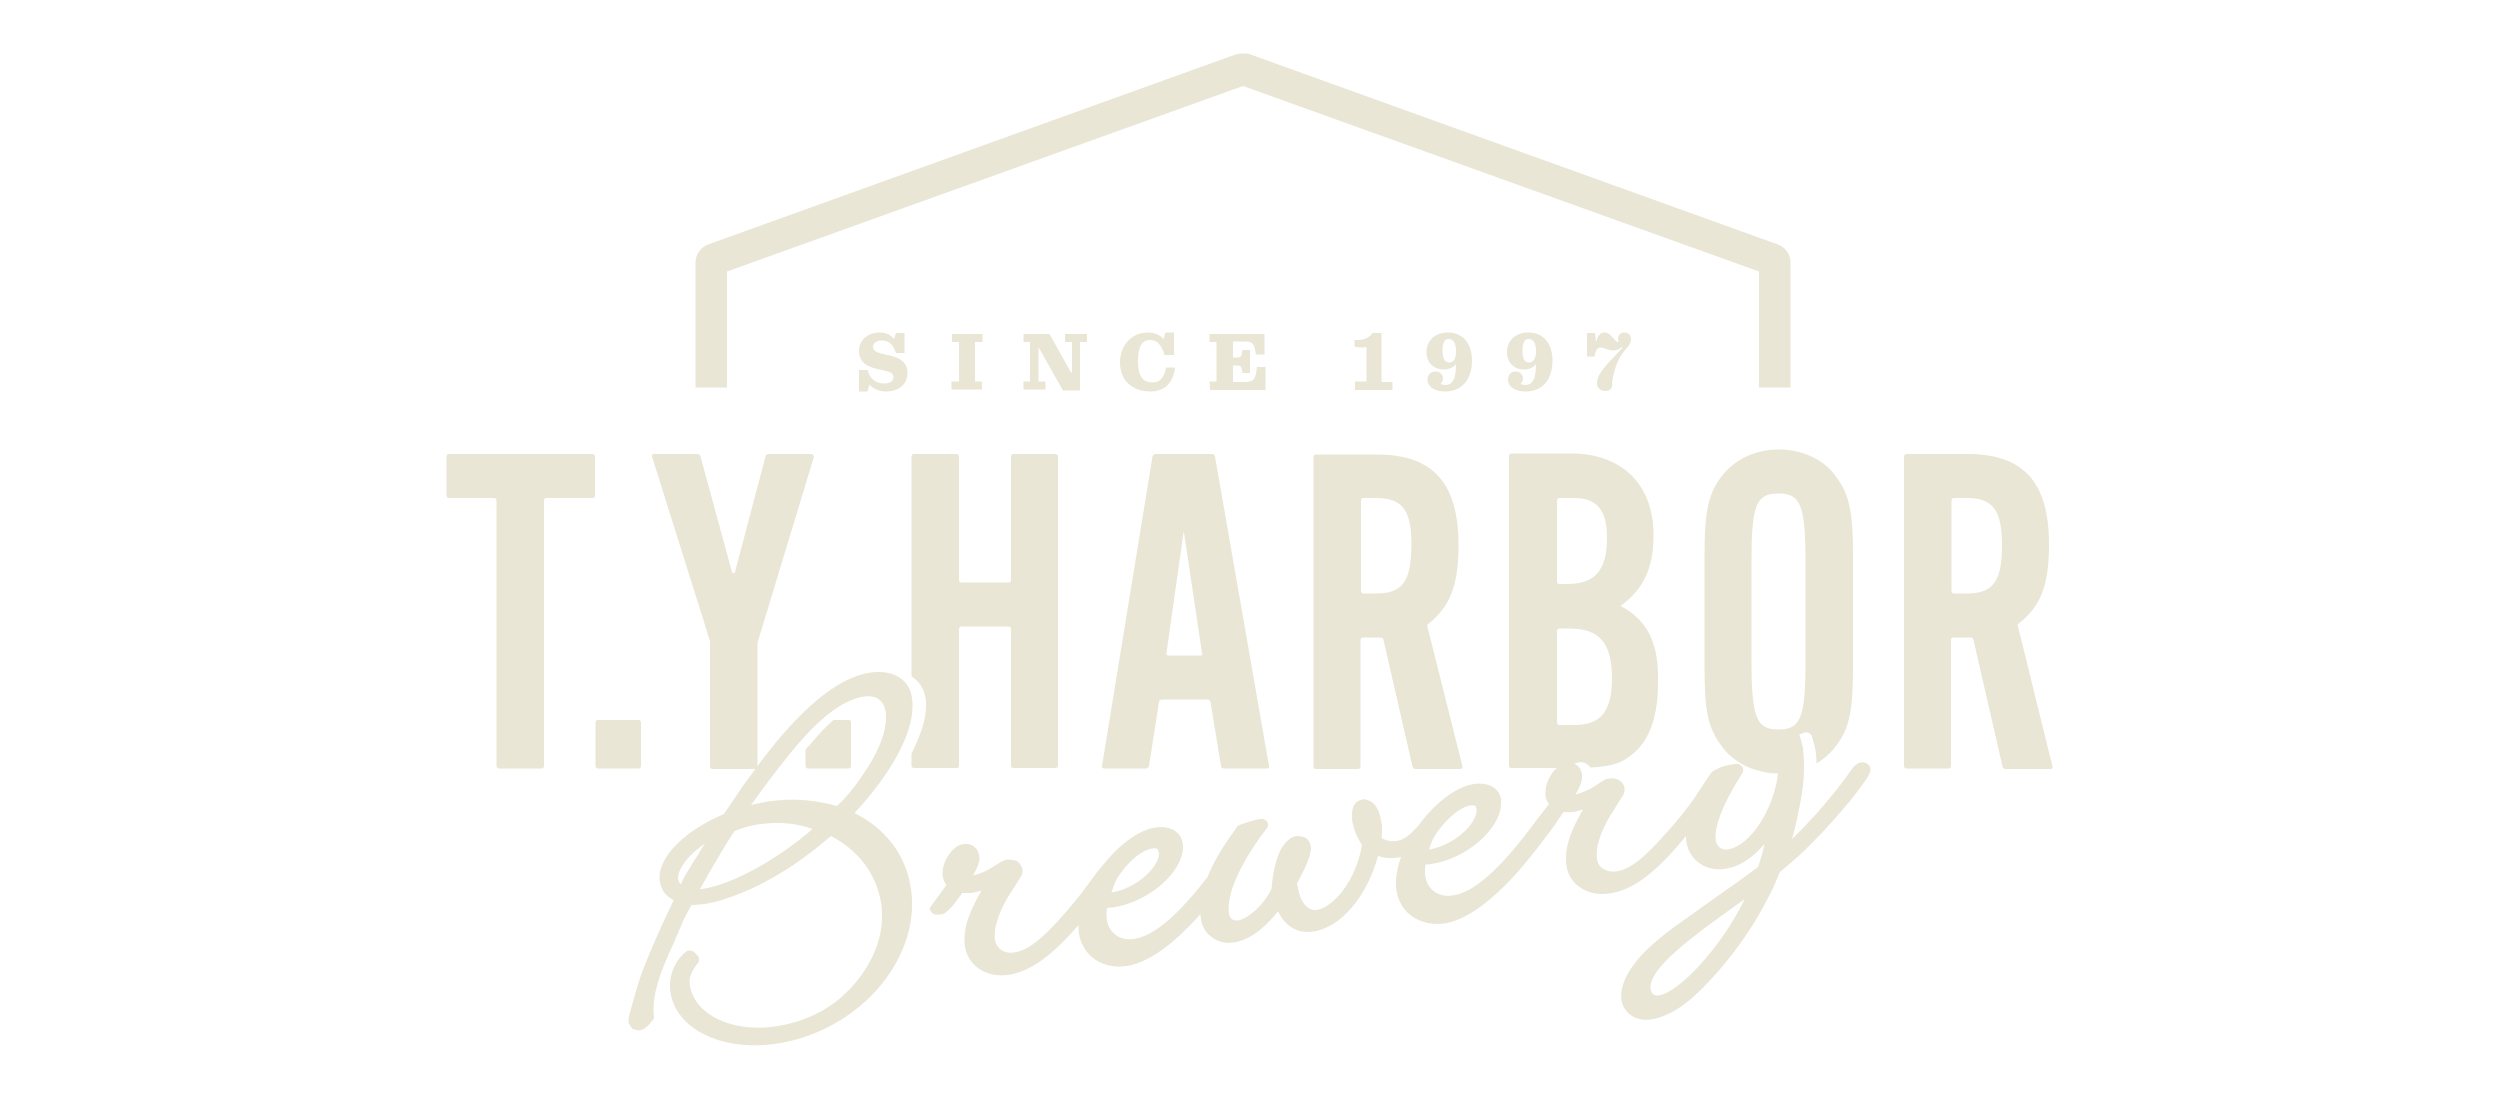
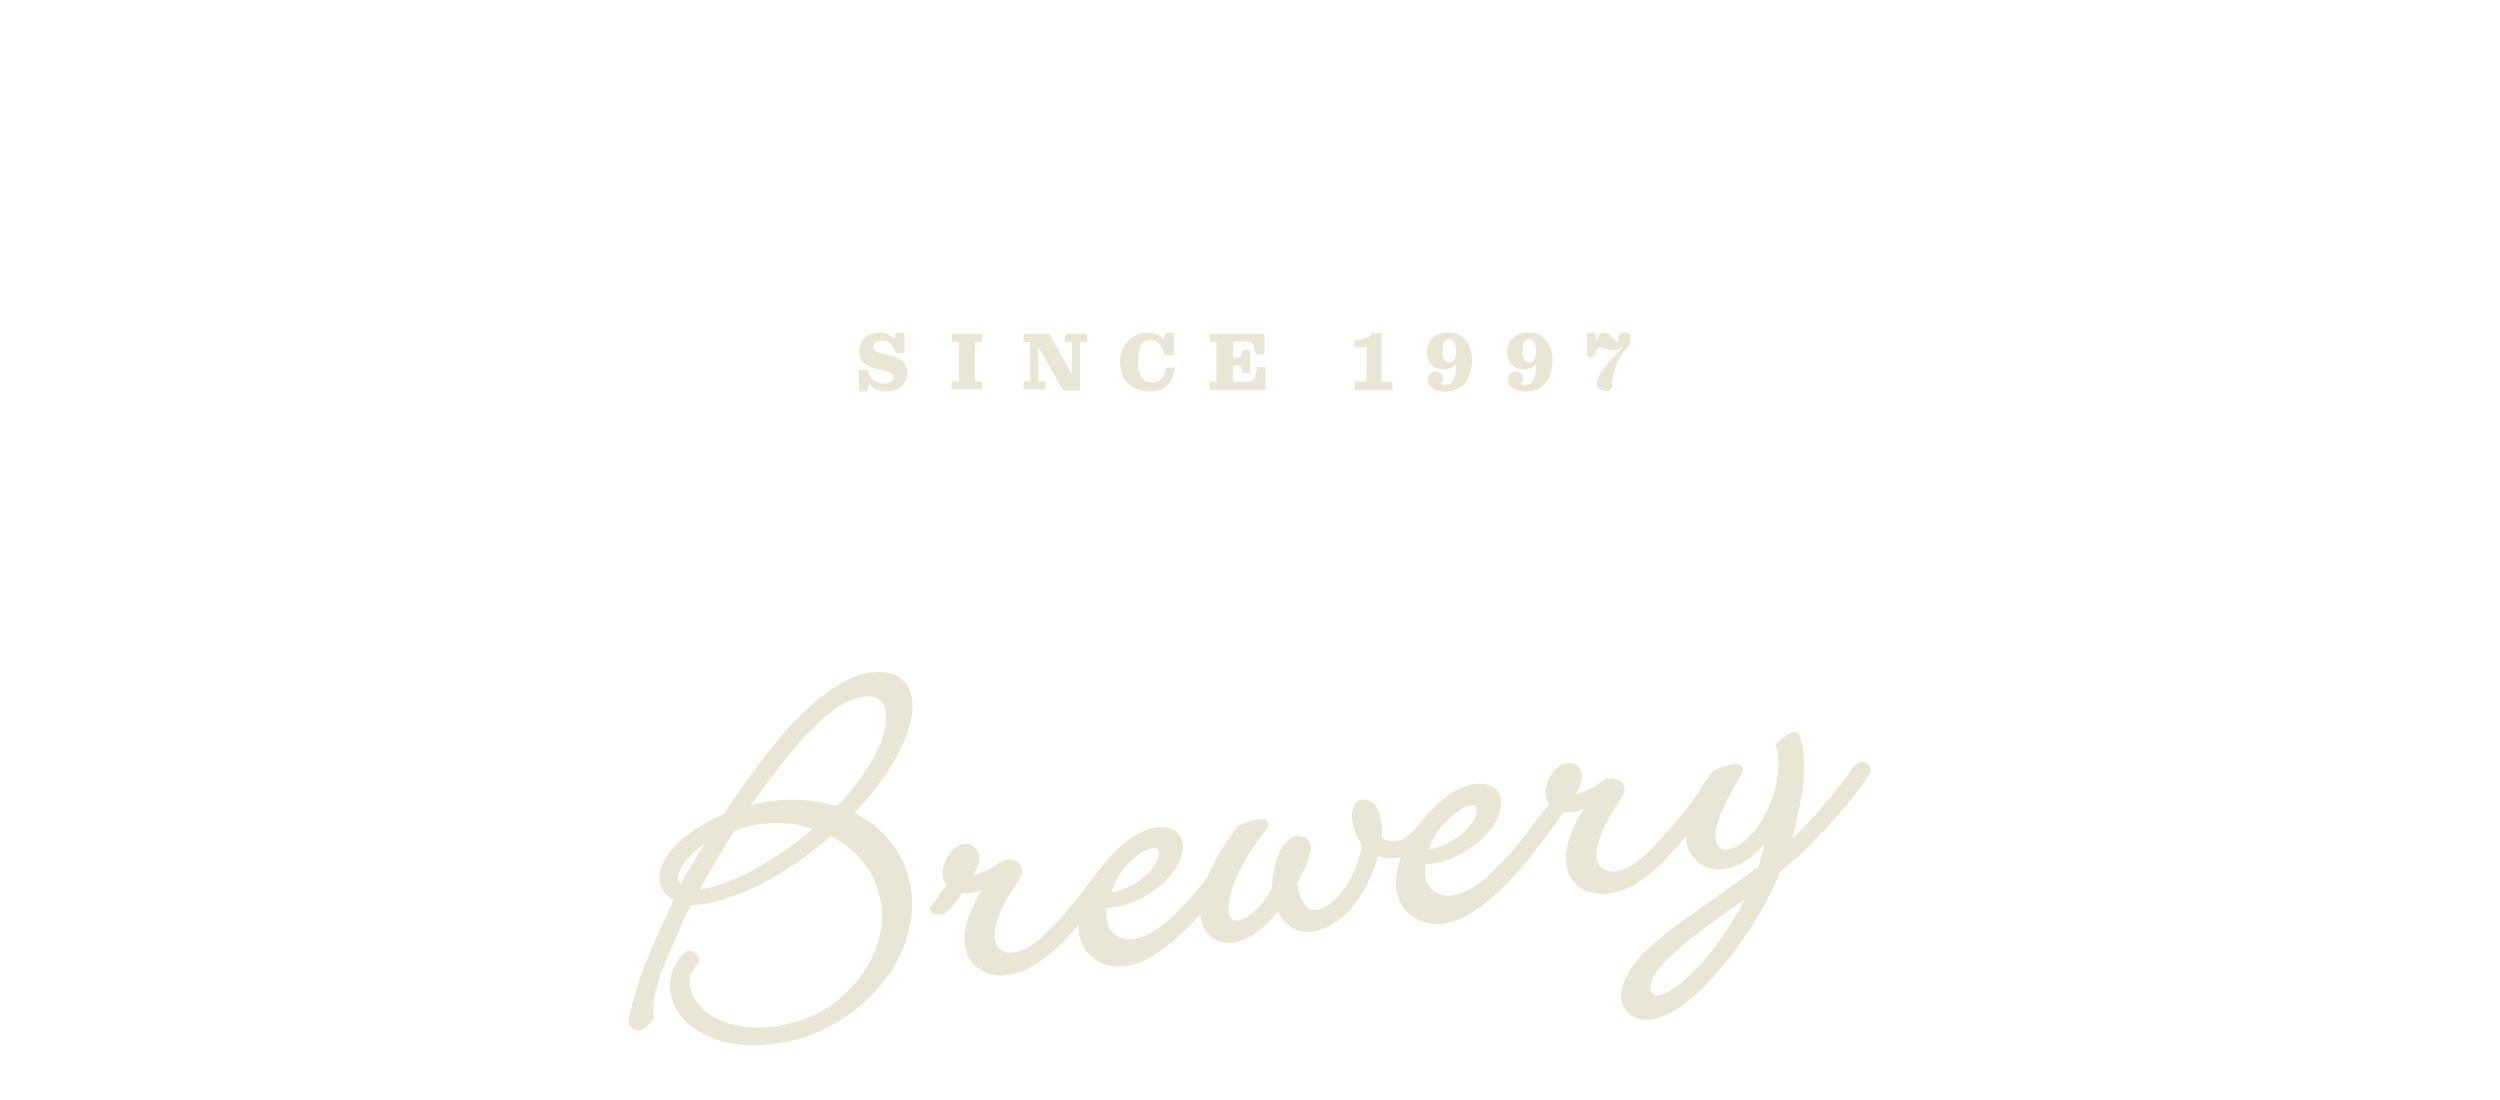
<svg xmlns="http://www.w3.org/2000/svg" id="レイヤー_1" viewBox="0 0 500 220">
  <style>.st0{fill:#e9e6d5}</style>
-   <path class="st0" d="M358.1 77.5v-25c0-1.6-1-3-2.5-3.6l-105.5-38c-.1-.1-.8-.2-.9-.2H248c-.1 0-.7.2-.9.2l-105.5 38c-1.5.6-2.5 2-2.5 3.6v25h6.3V54.3c1.1-.4 102.6-36.9 103.2-37.1.6.2 102 36.7 103.2 37.1v23.2h6.3zM324.1 121.2c4.6-3.4 6.6-7.5 6.6-14.2 0-10.8-7.1-16.3-16.3-16.3h-12.1c-.2 0-.5.2-.5.5v61.9c0 .3.2.5.5.5h11.2c.6-.6 1.3-.9 2.1-1.1 1.1-.3 1.9.4 1.9.4l.6.6c4.5-.2 6.6-1 8.9-3.1 3.1-2.8 4.6-7.5 4.6-13.9.2-7.9-2.1-12.5-7.5-15.3zm-12.7-21.1c0-.3.2-.5.5-.5h3c4.5 0 6.5 2.5 6.5 7.9 0 6.6-2.4 9.3-8 9.3h-1.5c-.3 0-.5-.2-.5-.5v-16.2zm3.4 44.9h-2.9c-.3 0-.5-.2-.5-.5v-18.3c0-.3.2-.5.5-.5h1.9c6.1 0 8.6 2.8 8.6 10.2-.1 6.4-2.2 9.1-7.6 9.1zm-23.1-36c0-12.5-5.2-18.1-16.3-18.1h-12.2c-.3 0-.5.2-.5.5v61.9c0 .3.2.5.5.5h8.4c.3 0 .5-.2.5-.5V128c0-.3.2-.5.5-.5h3.5c.3 0 .6.2.6.5l5.8 25.3c.1.3.3.5.6.5h9c.3 0 .4-.2.4-.5l-7.1-28.3c4.6-3.6 6.3-7.8 6.3-16zm-16.5 9.7h-2.5c-.3 0-.5-.2-.5-.5v-18.1c0-.3.2-.5.5-.5h2.5c5.3 0 7.1 2.4 7.1 9.5-.1 7.2-1.8 9.6-7.1 9.6zm75.7 35.2c1.5.5 3.2.8 4.8.8.8 0 1.5-.1 2.2-.2.1-1.5.1-3-.1-4.4l-.2-.7c-.2-.5.1-.8.5-1.1 0 0 2.2-2.1 3.4-1.8.4.1.8.4.9.8l.2.7.4 1.6c.2.9.3 2 .3 3.1 1.3-.8 2.5-1.8 3.5-3 3-3.7 3.8-7 3.8-16.5v-21.9c0-9.5-.8-12.7-3.8-16.5-2.4-3.1-6.6-4.9-11.1-4.9-4.4 0-8.4 1.8-11 4.9-3 3.7-3.8 7-3.8 16.5v21.9c0 9.4.7 12.6 3.8 16.5 1 1.3 2.4 2.4 3.9 3.2 0 .1 1.1.6 2.3 1zm10.2-21.6c0 11.3-1 13.6-5.4 13.6s-5.4-2.3-5.4-13.7v-19.9c0-11.3.9-13.6 5.4-13.6 4.4 0 5.4 2.3 5.4 13.7v19.9zM169.7 144h-3c-1.5 1.3-3 2.9-4.5 4.7-.4.4-.7.8-1.1 1.2v3.3c0 .3.2.5.5.5h8.1c.3 0 .5-.2.5-.5v-8.7c0-.3-.2-.5-.5-.5zm-42 0h-8.1c-.3 0-.5.2-.5.5v8.7c0 .3.2.5.5.5h8.1c.3 0 .5-.2.5-.5v-8.7c0-.3-.2-.5-.5-.5zm275.8-19.1c4.6-3.5 6.3-7.7 6.3-16 0-12.5-5.1-18.1-16.3-18.1h-12.2c-.3 0-.5.2-.5.5v61.9c0 .3.2.5.5.5h8.4c.3 0 .5-.2.5-.5V128c0-.3.2-.5.5-.5h3.4c.3 0 .6.2.6.5l5.8 25.3c0 .3.3.5.6.5h9c.3 0 .5-.2.4-.5l-7-28.4zm-10.2-6.2h-2.5c-.3 0-.5-.2-.5-.5v-18.1c0-.3.2-.5.5-.5h2.5c5.3 0 7.1 2.4 7.1 9.5 0 7.2-1.8 9.6-7.1 9.6zM118.5 90.8H89.8c-.3 0-.5.2-.5.5v7.8c0 .3.2.5.5.5h9c.3 0 .5.2.5.5v53.1c0 .3.2.5.5.5h8.5c.3 0 .5-.2.5-.5v-53.1c0-.3.2-.5.5-.5h9.2c.3 0 .5-.2.5-.5v-7.8c0-.2-.2-.5-.5-.5zm43.7 0h-8.5c-.3 0-.6.2-.6.5l-6.1 23.1c-.1.3-.6.3-.6 0l-6.3-23.1c-.1-.3-.3-.5-.6-.5h-8.8c-.2 0-.4.2-.3.5l11.5 36.6c.1.2.1.7.1 1v24.4c0 .3.2.5.5.5h8.5c.3 0 .5-.2.5-.5v-24.4c0-.3.1-.7.2-1l11.1-36.6c-.1-.3-.3-.5-.6-.5zm48.9 0h-8.4c-.3 0-.5.2-.5.5V116c0 .3-.2.5-.5.5h-9.4c-.3 0-.5-.2-.5-.5V91.3c0-.3-.2-.5-.5-.5h-8.5c-.3 0-.5.2-.5.5v44c1.5.9 2.5 2.4 2.8 4.3.1.5.1 1.1.1 1.6 0 2.7-1.1 5.9-2.9 9.5v2.4c0 .3.2.5.5.5h8.5c.3 0 .5-.2.5-.5v-27.3c0-.3.2-.5.5-.5h9.4c.3 0 .5.2.5.5v27.3c0 .3.2.5.5.5h8.4c.3 0 .5-.2.5-.5V91.3c0-.2-.2-.5-.5-.5zm31.3 0h-11.3c-.3 0-.5.2-.6.5l-10.1 61.9c0 .3.1.5.4.5h8.4c.3 0 .5-.2.6-.5l2-12.8c0-.3.3-.5.6-.5h9.1c.3 0 .5.2.6.5l2.1 12.8c0 .3.3.5.6.5h8.6c.3 0 .5-.2.4-.5L243 91.3c0-.3-.3-.5-.6-.5zm-2.3 40.3h-6.4c-.3 0-.5-.2-.4-.5l3.4-24.1c0-.2.1-.2.1 0l3.6 24.1c.2.3 0 .5-.3.5z" />
-   <path class="st0" d="M171.8 74h1.7c.5 1.7 1.5 2.7 3.4 2.7 1.2 0 1.8-.6 1.8-1.3 0-.9-1-1.1-2.8-1.5-1.9-.4-4.1-1.1-4.1-3.7 0-2.3 1.9-3.7 4.1-3.7 1.3 0 2.3.5 2.9 1.3l.4-1.2h1.7v4h-1.7c-.6-1.7-1.3-2.5-2.9-2.5-1.2 0-1.7.7-1.7 1.3 0 .9 1.1 1.2 2.9 1.6 1.9.4 4 1.1 4 3.6 0 2.2-1.7 3.7-4.3 3.7-1.4 0-2.7-.6-3.3-1.4l-.4 1.4h-1.7V74zM190.4 76.3h1.4v-7.9h-1.4v-1.6h6.1v1.6H195v7.9h1.4v1.6h-6.1v-1.6zM207.8 69.6h-.1v6.7h1.4v1.6h-4.4v-1.6h1.3v-7.9h-1.3v-1.6h5.2l4.3 7.7h.2v-6.1H213v-1.6h4.4v1.6H216v9.7h-3.4l-4.8-8.5zM224 72.5c0-3.6 2.5-6 5.5-6 1.5 0 2.5.5 3.2 1.3l.4-1.3h1.7V71h-1.9c-.6-2.1-1.5-3-2.9-3-1.5 0-2.4 1.1-2.4 4.3 0 3.1 1.1 4.2 2.9 4.2 1.5 0 2.4-1.1 2.7-3h1.8c-.3 2.8-1.8 4.8-5 4.8-3.7-.1-6-2.3-6-5.8zM241.9 76.3h1.4v-7.9h-1.4v-1.6h11v4.1h-1.7c-.4-2.2-.6-2.6-2.1-2.6h-2.5v3.2h.8c.8 0 .9-.2 1.1-1.5h1.5v4.6h-1.5c-.2-1.3-.3-1.5-1.1-1.5h-.8v3.3h2.4c1.9 0 2.1-.7 2.4-3h1.7V78H242l-.1-1.7zM271 76.3h2.3v-6.9c-.2 0-.5.1-.9.1-.5 0-1.1-.1-1.5-.2V68c1.7.1 3-.4 3.6-1.4h1.8v9.8h2.2V78H271v-1.7zM288.8 73.9c-2 0-3.5-1.3-3.5-3.5 0-2.1 1.5-3.9 4.3-3.9 3.2 0 4.8 2.5 4.8 5.6 0 3.8-2 6.2-5.4 6.2-2.3 0-3.5-1.1-3.5-2.4 0-.9.6-1.6 1.6-1.6s1.5.7 1.5 1.4c0 .4-.2.8-.5 1.1.3.1.6.2.9.2 1.5 0 2.2-1.1 2.2-4.2-.4.6-1.4 1.1-2.4 1.1zm.9-6.1c-.7 0-1.2.6-1.2 2.2 0 2 .6 2.5 1.4 2.5.8 0 1.3-.7 1.3-2.2 0-2-.7-2.5-1.5-2.5zM304.8 73.9c-1.9 0-3.4-1.3-3.4-3.5 0-2.1 1.5-3.9 4.3-3.9 3.2 0 4.8 2.5 4.8 5.6 0 3.8-2 6.2-5.4 6.2-2.3 0-3.5-1.1-3.5-2.4 0-.9.6-1.6 1.5-1.6 1 0 1.5.7 1.5 1.4 0 .4-.2.8-.5 1.1.3.1.6.2.9.2 1.5 0 2.2-1.1 2.2-4.2-.4.6-1.3 1.1-2.4 1.1zm.9-6.1c-.7 0-1.2.6-1.2 2.2 0 2 .5 2.5 1.3 2.5s1.4-.7 1.4-2.2c0-2-.7-2.5-1.5-2.5zM321.1 78.2c-1.1 0-1.7-.7-1.7-1.5 0-1.7 1-2.8 4.4-6.4l.7-.8-.1-.1c-.6.5-1.2.7-1.8.7-.9 0-1.8-.6-2.5-.6-.6 0-.9.4-1.2 1.8h-1.5v-4.7h1.6l.2 1.6h.1c.3-1.2.9-1.7 1.6-1.7 1.4 0 1.9 1.9 2.8 1.9h.1c-.1-.1-.2-.4-.2-.6 0-.8.5-1.3 1.3-1.3s1.3.6 1.3 1.3c0 .8-.5 1.4-1 2-1 1.1-2.2 2.8-2.8 6.7.2.9-.2 1.7-1.3 1.7zM174.2 134.5c-5 .7-10.5 4.4-16.7 11.3-2.9 3.2-4.7 5.6-9 11.5 0 0-2.9 4.3-3.7 5.5-7.8 3.3-12.9 8.4-12.9 12.7 0 .3 0 .6.1.9.3 1.9 1.4 2.9 2.7 3.6 0 .1-.1.3-.1.3-3.3 6.9-6.3 13.9-7.2 17.2l-1.3 4.6c-.2.9-.4 1.5-.4 2v.5l.8 1.2 1.2.3c1.1-.1 1.9-.9 2.8-2 .2-.2.3-.5.3-.7v-.1c-.1-.4-.1-.9-.1-1.4 0-3.3 1.1-7 4-13.2l2.1-4.9s1.1-2.1 1.5-2.8c.8 0 1.7-.1 2.6-.2 2.7-.4 6.3-1.6 10.3-3.5 5.1-2.5 9.5-5.4 15-10.1 5.5 2.9 9 7.5 10 13.3.2.9.2 1.9.2 2.8 0 5.7-3 11.6-8.2 16.2-3.6 3.1-8.2 5.1-13.3 5.8-4.9.7-9.6-.2-12.8-2.3-2.3-1.5-3.7-3.5-4.1-5.8-.3-1.6.2-2.8 1.6-4.6.3-.4.3-1 0-1.4l-.6-.6c-.2-.3-.6-.4-1-.5-.4 0-.7.1-1 .4-2.3 2-3.4 5.2-2.9 8.1 1.2 7.2 10.1 11.6 20.7 10.2 8.3-1.1 16.1-5.4 21.4-11.8 4.9-6 7.1-13.2 5.9-19.8-1.1-6.5-5.2-11.6-11.2-14.6 7.2-7.7 11.6-15.7 11.6-21.3 0-.6 0-1.1-.1-1.7-.5-3.7-3.7-5.7-8.2-5.1zm-38.6 41c.1-1.8 2-4.5 5.4-6.8-.6.9-1.2 1.9-1.2 1.9.1-.1-1.5 2.4-1.5 2.4l-1.4 2.3s-.4.8-.7 1.5c-.3-.1-.6-.6-.6-1.3zm16.7-10.7c3.6-.5 7.3-.1 10.2 1-7.1 6.2-16.3 11.2-22.1 12h-.4c2.4-4.4 6.5-11.1 6.9-11.6 1.8-.7 3.4-1.2 5.4-1.4zm7.3-16c5-5.8 9.3-8.9 13.2-9.5 2.4-.3 3.9.7 4.3 2.9.1.4.1.9.1 1.4 0 3.1-1.7 7.2-4.8 11.6-1.6 2.4-3.2 4.3-5 6-4.8-1.3-9-1.6-13.8-.9-1.1.2-2.2.4-3.4.7 3-4.2 6.8-9.2 9.4-12.2zm64.4 26c2.5-3.5 5-4.9 6.4-5.1.8-.1 1 0 1.1.1.1.1.3.8.3.9 0 .9-.5 2-1.4 3.1-1.9 2.4-5.3 4.3-8.1 4.7.5-1.7.9-2.6 1.7-3.7zm63.6-8.6c2.6-3.5 5.1-4.9 6.4-5.1 1.1-.1 1.2.1 1.3.6v.4c0 .9-.5 2-1.4 3.1-1.9 2.4-5.3 4.3-8.1 4.7.5-1.7 1-2.6 1.8-3.7zm86.5-12.3c0-1.2-1.4-1.6-2-1.4-.7.1-1.5 1-1.5 1-3.3 4.8-8.1 10.4-12.2 14.3.7-2.4 1.5-6.1 2-9.2.3-1.9.4-3.7.4-5.3 0-1.3-.1-2.6-.2-3.7l-.4-1.6-.2-.7c-.1-.4-.4-.7-.9-.8-1.2-.3-3.4 1.8-3.4 1.8-.4.3-.7.6-.5 1.1l.3.7c1.4 8.5-4.7 19.1-10 19.8-.5.1-1 0-1.4-.3-.5-.3-1-.9-1-2.3 0-1.9.9-5.7 5.4-12.7.1-.2.3-.8-.1-1.3-.3-.4-.8-.6-1.3-.5-1.8.2-2.8.5-4.3 1.3-.2.1-.3.2-.5.4-.7.9-3.4 5.1-3.4 5.1-1.8 2.5-3.3 4.4-5.4 6.7-4.6 5.3-7.6 7.7-10.4 8-.9.1-1.7-.1-2.4-.5s-1.2-1.1-1.3-2c-.4-2.4 1-6.4 3.5-10 0-.1 1.5-2.4 1.5-2.4.4-.5.6-1.2.5-1.8-.2-1.3-1.5-2.1-3-1.9-.8.1-.9.2-2.3 1.1l-.9.6c-1 .6-2.4 1.2-3.6 1.5.8-1.4 1.3-2.5 1.3-3.5v-.6c-.1-.7-.5-1.4-1.1-1.8 0 0-.8-.7-1.9-.4-1.1.3-1.9.7-2.7 1.7-1 1.2-1.6 2.8-1.6 4.2v.8c.1.6.4 1 .7 1.5l-2.4 3.1c-7.2 9.8-12.6 14.7-17 15.2-1.3.2-2.5-.1-3.4-.7-1-.7-1.7-1.7-1.9-3-.1-.4-.1-.7-.1-1.1 0-.4 0-.8.1-1.4.6 0 1.1-.1 1.1-.1 7.1-1 14-7.1 14-12.1v-.9c-.4-2.2-2.5-3.4-5.4-3-3.6.5-7.9 3.9-11.1 8.3-1.8 2-2.9 2.9-4.5 3.1-1 .1-1.9 0-2.9-.6 0-.5.1-.9.1-1.3 0-.8 0-1.5-.2-2.2-.2-1.3-.7-3-2-3.8 0 0-1.1-.6-1.7-.4-.6.1-2.1.5-2.1 3.1 0 .4 0 1 .1 1.5.3 1.5.9 3 1.9 4.5-1.2 7.1-5.7 12.5-9.1 13-1.7.2-3.2-1.5-3.7-4.3 0 0-.1-.6-.2-1 .2-.3.3-.6.3-.6 1.7-3.1 2.4-5 2.5-6.4 0-1.4-1-2.1-1-2.1s-.8-.4-1.8-.4-2.4 1.1-3.3 2.8c-1.5 3-1.8 7.7-1.8 7.8-1.7 3.4-4.8 6-6.7 6.3-.4 0-.8 0-1.1-.2-.4-.2-.6-.6-.7-1.1-.6-3.8 2.1-10 7.6-17.2.3-.4.3-.9 0-1.3s-.8-.6-1.4-.5c-1.6.3-2.8.7-4.1 1.2-.3.1-.5.3-.6.5l-.3.5c-2.4 3.2-4.3 6.4-5.5 9.4-6.1 7.9-10.9 11.9-14.8 12.4-1.3.2-2.5-.1-3.4-.7-1-.7-1.7-1.7-1.9-3-.1-.4-.1-.7-.1-1.1 0-.4 0-.8.1-1.4.6-.1 1.1-.1 1.1-.1 7.2-1 14.1-7.1 14.1-12.1 0-.3 0-.6-.1-.9-.4-2.2-2.5-3.4-5.4-3-3.5.5-7.6 3.7-10.8 7.9-.7.7-1.9 2.4-1.9 2.4-1.8 2.5-3.3 4.4-5.3 6.7-4.6 5.3-7.6 7.7-10.4 8-1.9.3-3.4-.8-3.7-2.5-.4-2.4 1-6.4 3.5-10l1.5-2.4c.4-.5.6-1.2.5-1.8 0 0-.4-1.1-1-1.5-.6-.4-2-.4-2-.4-.7.1-.9.2-2.3 1.1l-1 .6c-1 .7-2.4 1.2-3.6 1.5.8-1.4 1.3-2.6 1.3-3.5 0-.2 0-.4-.1-.6-.2-1.4-1.5-2.4-3-2.2-1 .1-1.9.7-2.7 1.7-1 1.2-1.6 2.8-1.6 4.2 0 .3 0 .5.1.8.1.6.4 1.1.7 1.5-.1.1-1.1 1.5-1.1 1.5-.4.6-1.4 1.9-2.2 3-.2.2.2 1 .7 1.3.5.3 1.9 0 1.9 0 1.1-.4 2.9-2.8 3.4-3.6 0 .1.2-.3.4-.6h1.8c.7-.1 1.4-.3 2.1-.5-2.2 3.8-3.4 6.9-3.4 9.6 0 .6 0 1.2.1 1.7.7 3.8 4.2 6.1 8.5 5.6 4.3-.6 8.6-3.5 14.2-10 0 .6 0 1.2.1 1.8.8 4.4 4.7 7.1 9.5 6.4 3-.4 6.7-2.5 10.5-6 1.5-1.4 2.9-2.8 4.3-4.4 0 .4 0 .7.1 1.1.3 1.6 1.1 2.9 2.4 3.7 1.1.8 2.6 1.1 4 .9 3-.4 5.8-2.3 9-6.2 1.5 3 4 4.5 7 4 5.5-.7 10.8-7 13-15.1 1.3.4 2.5.6 4.6.2-.9 2.6-1.2 4.8-.9 6.8.4 2.2 1.5 4 3.3 5.2 1.7 1.1 3.9 1.6 6.2 1.3 3-.4 6.7-2.5 10.5-6 3.6-3.3 6.3-6.5 11.5-13.5.6-.9 1.7-2.5 1.9-2.8.8.1 1.8 0 1.8 0 .8-.1 1.4-.3 2.1-.5-2.2 3.8-3.4 6.9-3.4 9.6 0 .6 0 1.2.1 1.7.3 1.9 1.3 3.4 2.9 4.4 1.5 1 3.5 1.4 5.6 1.1 4.6-.6 9.2-3.9 15.4-11.5 0 .5 0 .9.1 1.3.6 3.5 3.8 5.8 7.5 5.3 3-.4 5.6-2.1 8.1-5-.4 1.9-1 3.8-1.3 4.6-.4.3-2.7 2-2.7 2L341 181l-6.7 4.8c-1.9 1.4-3.9 3.1-5.8 5-3.2 3.5-4.6 6.6-4.2 9.3.5 2.6 2.9 4.2 5.8 3.8 2.9-.4 6.2-2.2 9.4-5.3 4-3.8 8.1-8.9 11.1-13.7 1.3-2 3.4-6 4-7.3l1.1-2.5s.2-.6.3-.7c2.8-2.4 4.5-3.8 6.5-5.9 3-3 6.4-6.9 8.3-9.3l2.2-3c-.1.2 1.1-1.5 1.1-2.3zm-43.4 45c-.3-.2-.4-.5-.5-.8-.1-.2-.1-.4-.1-.6 0-3 4.1-7.1 14.4-14.5l4.2-3s.2-.1.3-.3c-4.5 9.4-13.1 18.8-17.3 19.4-.3 0-.7 0-1-.2z" />
+   <path class="st0" d="M171.8 74h1.7c.5 1.7 1.5 2.7 3.4 2.7 1.2 0 1.8-.6 1.8-1.3 0-.9-1-1.1-2.8-1.5-1.9-.4-4.1-1.1-4.1-3.7 0-2.3 1.9-3.7 4.1-3.7 1.3 0 2.3.5 2.9 1.3l.4-1.2h1.7v4h-1.7c-.6-1.7-1.3-2.5-2.9-2.5-1.2 0-1.7.7-1.7 1.3 0 .9 1.1 1.2 2.9 1.6 1.9.4 4 1.1 4 3.6 0 2.2-1.7 3.7-4.3 3.7-1.4 0-2.7-.6-3.3-1.4l-.4 1.4h-1.7V74zM190.4 76.3h1.4v-7.9h-1.4v-1.6h6.1v1.6H195v7.9h1.4v1.6h-6.1v-1.6zM207.8 69.6h-.1v6.7h1.4v1.6h-4.4v-1.6h1.3v-7.9h-1.3v-1.6h5.2l4.3 7.7h.2v-6.1H213v-1.6h4.4v1.6H216v9.7h-3.4l-4.8-8.5zM224 72.5c0-3.6 2.5-6 5.5-6 1.5 0 2.5.5 3.2 1.3l.4-1.3h1.7V71h-1.9c-.6-2.1-1.5-3-2.9-3-1.5 0-2.4 1.1-2.4 4.3 0 3.1 1.1 4.2 2.9 4.2 1.5 0 2.4-1.1 2.7-3h1.8c-.3 2.8-1.8 4.8-5 4.8-3.7-.1-6-2.3-6-5.8zM241.9 76.3h1.4v-7.9h-1.4v-1.6h11v4.1h-1.7c-.4-2.2-.6-2.6-2.1-2.6h-2.5v3.2h.8c.8 0 .9-.2 1.1-1.5h1.5v4.6h-1.5c-.2-1.3-.3-1.5-1.1-1.5h-.8v3.3h2.4c1.9 0 2.1-.7 2.4-3h1.7V78H242l-.1-1.7zM271 76.3h2.3v-6.9c-.2 0-.5.1-.9.1-.5 0-1.1-.1-1.5-.2V68c1.7.1 3-.4 3.6-1.4h1.8v9.8h2.2V78H271v-1.7zM288.8 73.9c-2 0-3.5-1.3-3.5-3.5 0-2.1 1.5-3.9 4.3-3.9 3.2 0 4.8 2.5 4.8 5.6 0 3.8-2 6.2-5.4 6.2-2.3 0-3.5-1.1-3.5-2.4 0-.9.6-1.6 1.6-1.6s1.5.7 1.5 1.4c0 .4-.2.8-.5 1.1.3.1.6.2.9.2 1.5 0 2.2-1.1 2.2-4.2-.4.6-1.4 1.1-2.4 1.1zm.9-6.1c-.7 0-1.2.6-1.2 2.2 0 2 .6 2.5 1.4 2.5.8 0 1.3-.7 1.3-2.2 0-2-.7-2.5-1.5-2.5zM304.8 73.9c-1.9 0-3.4-1.3-3.4-3.5 0-2.1 1.5-3.9 4.3-3.9 3.2 0 4.8 2.5 4.8 5.6 0 3.8-2 6.2-5.4 6.2-2.3 0-3.5-1.1-3.5-2.4 0-.9.6-1.6 1.5-1.6 1 0 1.5.7 1.5 1.4 0 .4-.2.8-.5 1.1.3.1.6.2.9.2 1.5 0 2.2-1.1 2.2-4.2-.4.6-1.3 1.1-2.4 1.1m.9-6.1c-.7 0-1.2.6-1.2 2.2 0 2 .5 2.5 1.3 2.5s1.4-.7 1.4-2.2c0-2-.7-2.5-1.5-2.5zM321.1 78.2c-1.1 0-1.7-.7-1.7-1.5 0-1.7 1-2.8 4.4-6.4l.7-.8-.1-.1c-.6.5-1.2.7-1.8.7-.9 0-1.8-.6-2.5-.6-.6 0-.9.4-1.2 1.8h-1.5v-4.7h1.6l.2 1.6h.1c.3-1.2.9-1.7 1.6-1.7 1.4 0 1.9 1.9 2.8 1.9h.1c-.1-.1-.2-.4-.2-.6 0-.8.5-1.3 1.3-1.3s1.3.6 1.3 1.3c0 .8-.5 1.4-1 2-1 1.1-2.2 2.8-2.8 6.7.2.9-.2 1.7-1.3 1.7zM174.2 134.5c-5 .7-10.5 4.4-16.7 11.3-2.9 3.2-4.7 5.6-9 11.5 0 0-2.9 4.3-3.7 5.5-7.8 3.3-12.9 8.4-12.9 12.7 0 .3 0 .6.1.9.3 1.9 1.4 2.9 2.7 3.6 0 .1-.1.3-.1.3-3.3 6.9-6.3 13.9-7.2 17.2l-1.3 4.6c-.2.9-.4 1.5-.4 2v.5l.8 1.2 1.2.3c1.1-.1 1.9-.9 2.8-2 .2-.2.3-.5.3-.7v-.1c-.1-.4-.1-.9-.1-1.4 0-3.3 1.1-7 4-13.2l2.1-4.9s1.1-2.1 1.5-2.8c.8 0 1.7-.1 2.6-.2 2.7-.4 6.3-1.6 10.3-3.5 5.1-2.5 9.5-5.4 15-10.1 5.5 2.9 9 7.5 10 13.3.2.9.2 1.9.2 2.8 0 5.7-3 11.6-8.2 16.2-3.6 3.1-8.2 5.1-13.3 5.8-4.9.7-9.6-.2-12.8-2.3-2.3-1.5-3.7-3.5-4.1-5.8-.3-1.6.2-2.8 1.6-4.6.3-.4.3-1 0-1.4l-.6-.6c-.2-.3-.6-.4-1-.5-.4 0-.7.1-1 .4-2.3 2-3.4 5.2-2.9 8.1 1.2 7.2 10.1 11.6 20.7 10.2 8.3-1.1 16.1-5.4 21.4-11.8 4.9-6 7.1-13.2 5.9-19.8-1.1-6.5-5.2-11.6-11.2-14.6 7.2-7.7 11.6-15.7 11.6-21.3 0-.6 0-1.1-.1-1.7-.5-3.7-3.7-5.7-8.2-5.1zm-38.6 41c.1-1.8 2-4.5 5.4-6.8-.6.9-1.2 1.9-1.2 1.9.1-.1-1.5 2.4-1.5 2.4l-1.4 2.3s-.4.8-.7 1.5c-.3-.1-.6-.6-.6-1.3zm16.7-10.7c3.6-.5 7.3-.1 10.2 1-7.1 6.2-16.3 11.2-22.1 12h-.4c2.4-4.4 6.5-11.1 6.9-11.6 1.8-.7 3.4-1.2 5.4-1.4zm7.3-16c5-5.8 9.3-8.9 13.2-9.5 2.4-.3 3.9.7 4.3 2.9.1.4.1.9.1 1.4 0 3.1-1.7 7.2-4.8 11.6-1.6 2.4-3.2 4.3-5 6-4.8-1.3-9-1.6-13.8-.9-1.1.2-2.2.4-3.4.7 3-4.2 6.8-9.2 9.4-12.2zm64.4 26c2.5-3.5 5-4.9 6.4-5.1.8-.1 1 0 1.1.1.1.1.3.8.3.9 0 .9-.5 2-1.4 3.1-1.9 2.4-5.3 4.3-8.1 4.7.5-1.7.9-2.6 1.7-3.7zm63.6-8.6c2.6-3.5 5.1-4.9 6.4-5.1 1.1-.1 1.2.1 1.3.6v.4c0 .9-.5 2-1.4 3.1-1.9 2.4-5.3 4.3-8.1 4.7.5-1.7 1-2.6 1.8-3.7zm86.5-12.3c0-1.2-1.4-1.6-2-1.4-.7.1-1.5 1-1.5 1-3.3 4.8-8.1 10.4-12.2 14.3.7-2.4 1.5-6.1 2-9.2.3-1.9.4-3.7.4-5.3 0-1.3-.1-2.6-.2-3.7l-.4-1.6-.2-.7c-.1-.4-.4-.7-.9-.8-1.2-.3-3.4 1.8-3.4 1.8-.4.3-.7.6-.5 1.1l.3.7c1.4 8.5-4.7 19.1-10 19.8-.5.1-1 0-1.4-.3-.5-.3-1-.9-1-2.3 0-1.9.9-5.7 5.4-12.7.1-.2.3-.8-.1-1.3-.3-.4-.8-.6-1.3-.5-1.8.2-2.8.5-4.3 1.3-.2.1-.3.2-.5.4-.7.9-3.4 5.1-3.4 5.1-1.8 2.5-3.3 4.4-5.4 6.7-4.6 5.3-7.6 7.7-10.4 8-.9.1-1.7-.1-2.4-.5s-1.2-1.1-1.3-2c-.4-2.4 1-6.4 3.5-10 0-.1 1.5-2.4 1.5-2.4.4-.5.6-1.2.5-1.8-.2-1.3-1.5-2.1-3-1.9-.8.1-.9.2-2.3 1.1l-.9.6c-1 .6-2.4 1.2-3.6 1.5.8-1.4 1.3-2.5 1.3-3.5v-.6c-.1-.7-.5-1.4-1.1-1.8 0 0-.8-.7-1.9-.4-1.1.3-1.9.7-2.7 1.7-1 1.2-1.6 2.8-1.6 4.2v.8c.1.6.4 1 .7 1.5l-2.4 3.1c-7.2 9.8-12.6 14.7-17 15.2-1.3.2-2.5-.1-3.4-.7-1-.7-1.7-1.7-1.9-3-.1-.4-.1-.7-.1-1.1 0-.4 0-.8.1-1.4.6 0 1.1-.1 1.1-.1 7.1-1 14-7.1 14-12.1v-.9c-.4-2.2-2.5-3.4-5.4-3-3.6.5-7.9 3.9-11.1 8.3-1.8 2-2.9 2.9-4.5 3.1-1 .1-1.9 0-2.9-.6 0-.5.1-.9.1-1.3 0-.8 0-1.5-.2-2.2-.2-1.3-.7-3-2-3.8 0 0-1.1-.6-1.7-.4-.6.1-2.1.5-2.1 3.1 0 .4 0 1 .1 1.5.3 1.5.9 3 1.9 4.5-1.2 7.1-5.7 12.5-9.1 13-1.7.2-3.2-1.5-3.7-4.3 0 0-.1-.6-.2-1 .2-.3.3-.6.3-.6 1.7-3.1 2.4-5 2.5-6.4 0-1.4-1-2.1-1-2.1s-.8-.4-1.8-.4-2.4 1.1-3.3 2.8c-1.5 3-1.8 7.7-1.8 7.8-1.7 3.4-4.8 6-6.7 6.3-.4 0-.8 0-1.1-.2-.4-.2-.6-.6-.7-1.1-.6-3.8 2.1-10 7.6-17.2.3-.4.3-.9 0-1.3s-.8-.6-1.4-.5c-1.6.3-2.8.7-4.1 1.2-.3.1-.5.3-.6.5l-.3.5c-2.4 3.2-4.3 6.4-5.5 9.4-6.1 7.9-10.9 11.9-14.8 12.4-1.3.2-2.5-.1-3.4-.7-1-.7-1.7-1.7-1.9-3-.1-.4-.1-.7-.1-1.1 0-.4 0-.8.1-1.4.6-.1 1.1-.1 1.1-.1 7.2-1 14.1-7.1 14.1-12.1 0-.3 0-.6-.1-.9-.4-2.2-2.5-3.4-5.4-3-3.5.5-7.6 3.7-10.8 7.9-.7.7-1.9 2.4-1.9 2.4-1.8 2.5-3.3 4.4-5.3 6.7-4.6 5.3-7.6 7.7-10.4 8-1.9.3-3.4-.8-3.7-2.5-.4-2.4 1-6.4 3.5-10l1.5-2.4c.4-.5.6-1.2.5-1.8 0 0-.4-1.1-1-1.5-.6-.4-2-.4-2-.4-.7.1-.9.2-2.3 1.1l-1 .6c-1 .7-2.4 1.2-3.6 1.5.8-1.4 1.3-2.6 1.3-3.5 0-.2 0-.4-.1-.6-.2-1.4-1.5-2.4-3-2.2-1 .1-1.9.7-2.7 1.7-1 1.2-1.6 2.8-1.6 4.2 0 .3 0 .5.1.8.1.6.4 1.1.7 1.5-.1.1-1.1 1.5-1.1 1.5-.4.6-1.4 1.9-2.2 3-.2.2.2 1 .7 1.3.5.3 1.9 0 1.9 0 1.1-.4 2.9-2.8 3.4-3.6 0 .1.2-.3.4-.6h1.8c.7-.1 1.4-.3 2.1-.5-2.2 3.8-3.4 6.9-3.4 9.6 0 .6 0 1.2.1 1.7.7 3.8 4.2 6.1 8.5 5.6 4.3-.6 8.6-3.5 14.2-10 0 .6 0 1.2.1 1.8.8 4.4 4.7 7.1 9.5 6.4 3-.4 6.7-2.5 10.5-6 1.5-1.4 2.9-2.8 4.3-4.4 0 .4 0 .7.1 1.1.3 1.6 1.1 2.9 2.4 3.7 1.1.8 2.6 1.1 4 .9 3-.4 5.8-2.3 9-6.2 1.5 3 4 4.5 7 4 5.5-.7 10.8-7 13-15.1 1.3.4 2.5.6 4.6.2-.9 2.6-1.2 4.8-.9 6.8.4 2.2 1.5 4 3.3 5.2 1.7 1.1 3.9 1.6 6.2 1.3 3-.4 6.7-2.5 10.5-6 3.6-3.3 6.3-6.5 11.5-13.5.6-.9 1.7-2.5 1.9-2.8.8.1 1.8 0 1.8 0 .8-.1 1.4-.3 2.1-.5-2.2 3.8-3.4 6.9-3.4 9.6 0 .6 0 1.2.1 1.7.3 1.9 1.3 3.4 2.9 4.4 1.5 1 3.5 1.4 5.6 1.1 4.6-.6 9.2-3.9 15.4-11.5 0 .5 0 .9.1 1.3.6 3.5 3.8 5.8 7.5 5.3 3-.4 5.6-2.1 8.1-5-.4 1.9-1 3.8-1.3 4.6-.4.3-2.7 2-2.7 2L341 181l-6.7 4.8c-1.9 1.4-3.9 3.1-5.8 5-3.2 3.5-4.6 6.6-4.2 9.3.5 2.6 2.9 4.2 5.8 3.8 2.9-.4 6.2-2.2 9.4-5.3 4-3.8 8.1-8.9 11.1-13.7 1.3-2 3.4-6 4-7.3l1.1-2.5s.2-.6.3-.7c2.8-2.4 4.5-3.8 6.5-5.9 3-3 6.4-6.9 8.3-9.3l2.2-3c-.1.2 1.1-1.5 1.1-2.3zm-43.4 45c-.3-.2-.4-.5-.5-.8-.1-.2-.1-.4-.1-.6 0-3 4.1-7.1 14.4-14.5l4.2-3s.2-.1.3-.3c-4.5 9.4-13.1 18.8-17.3 19.4-.3 0-.7 0-1-.2z" />
</svg>